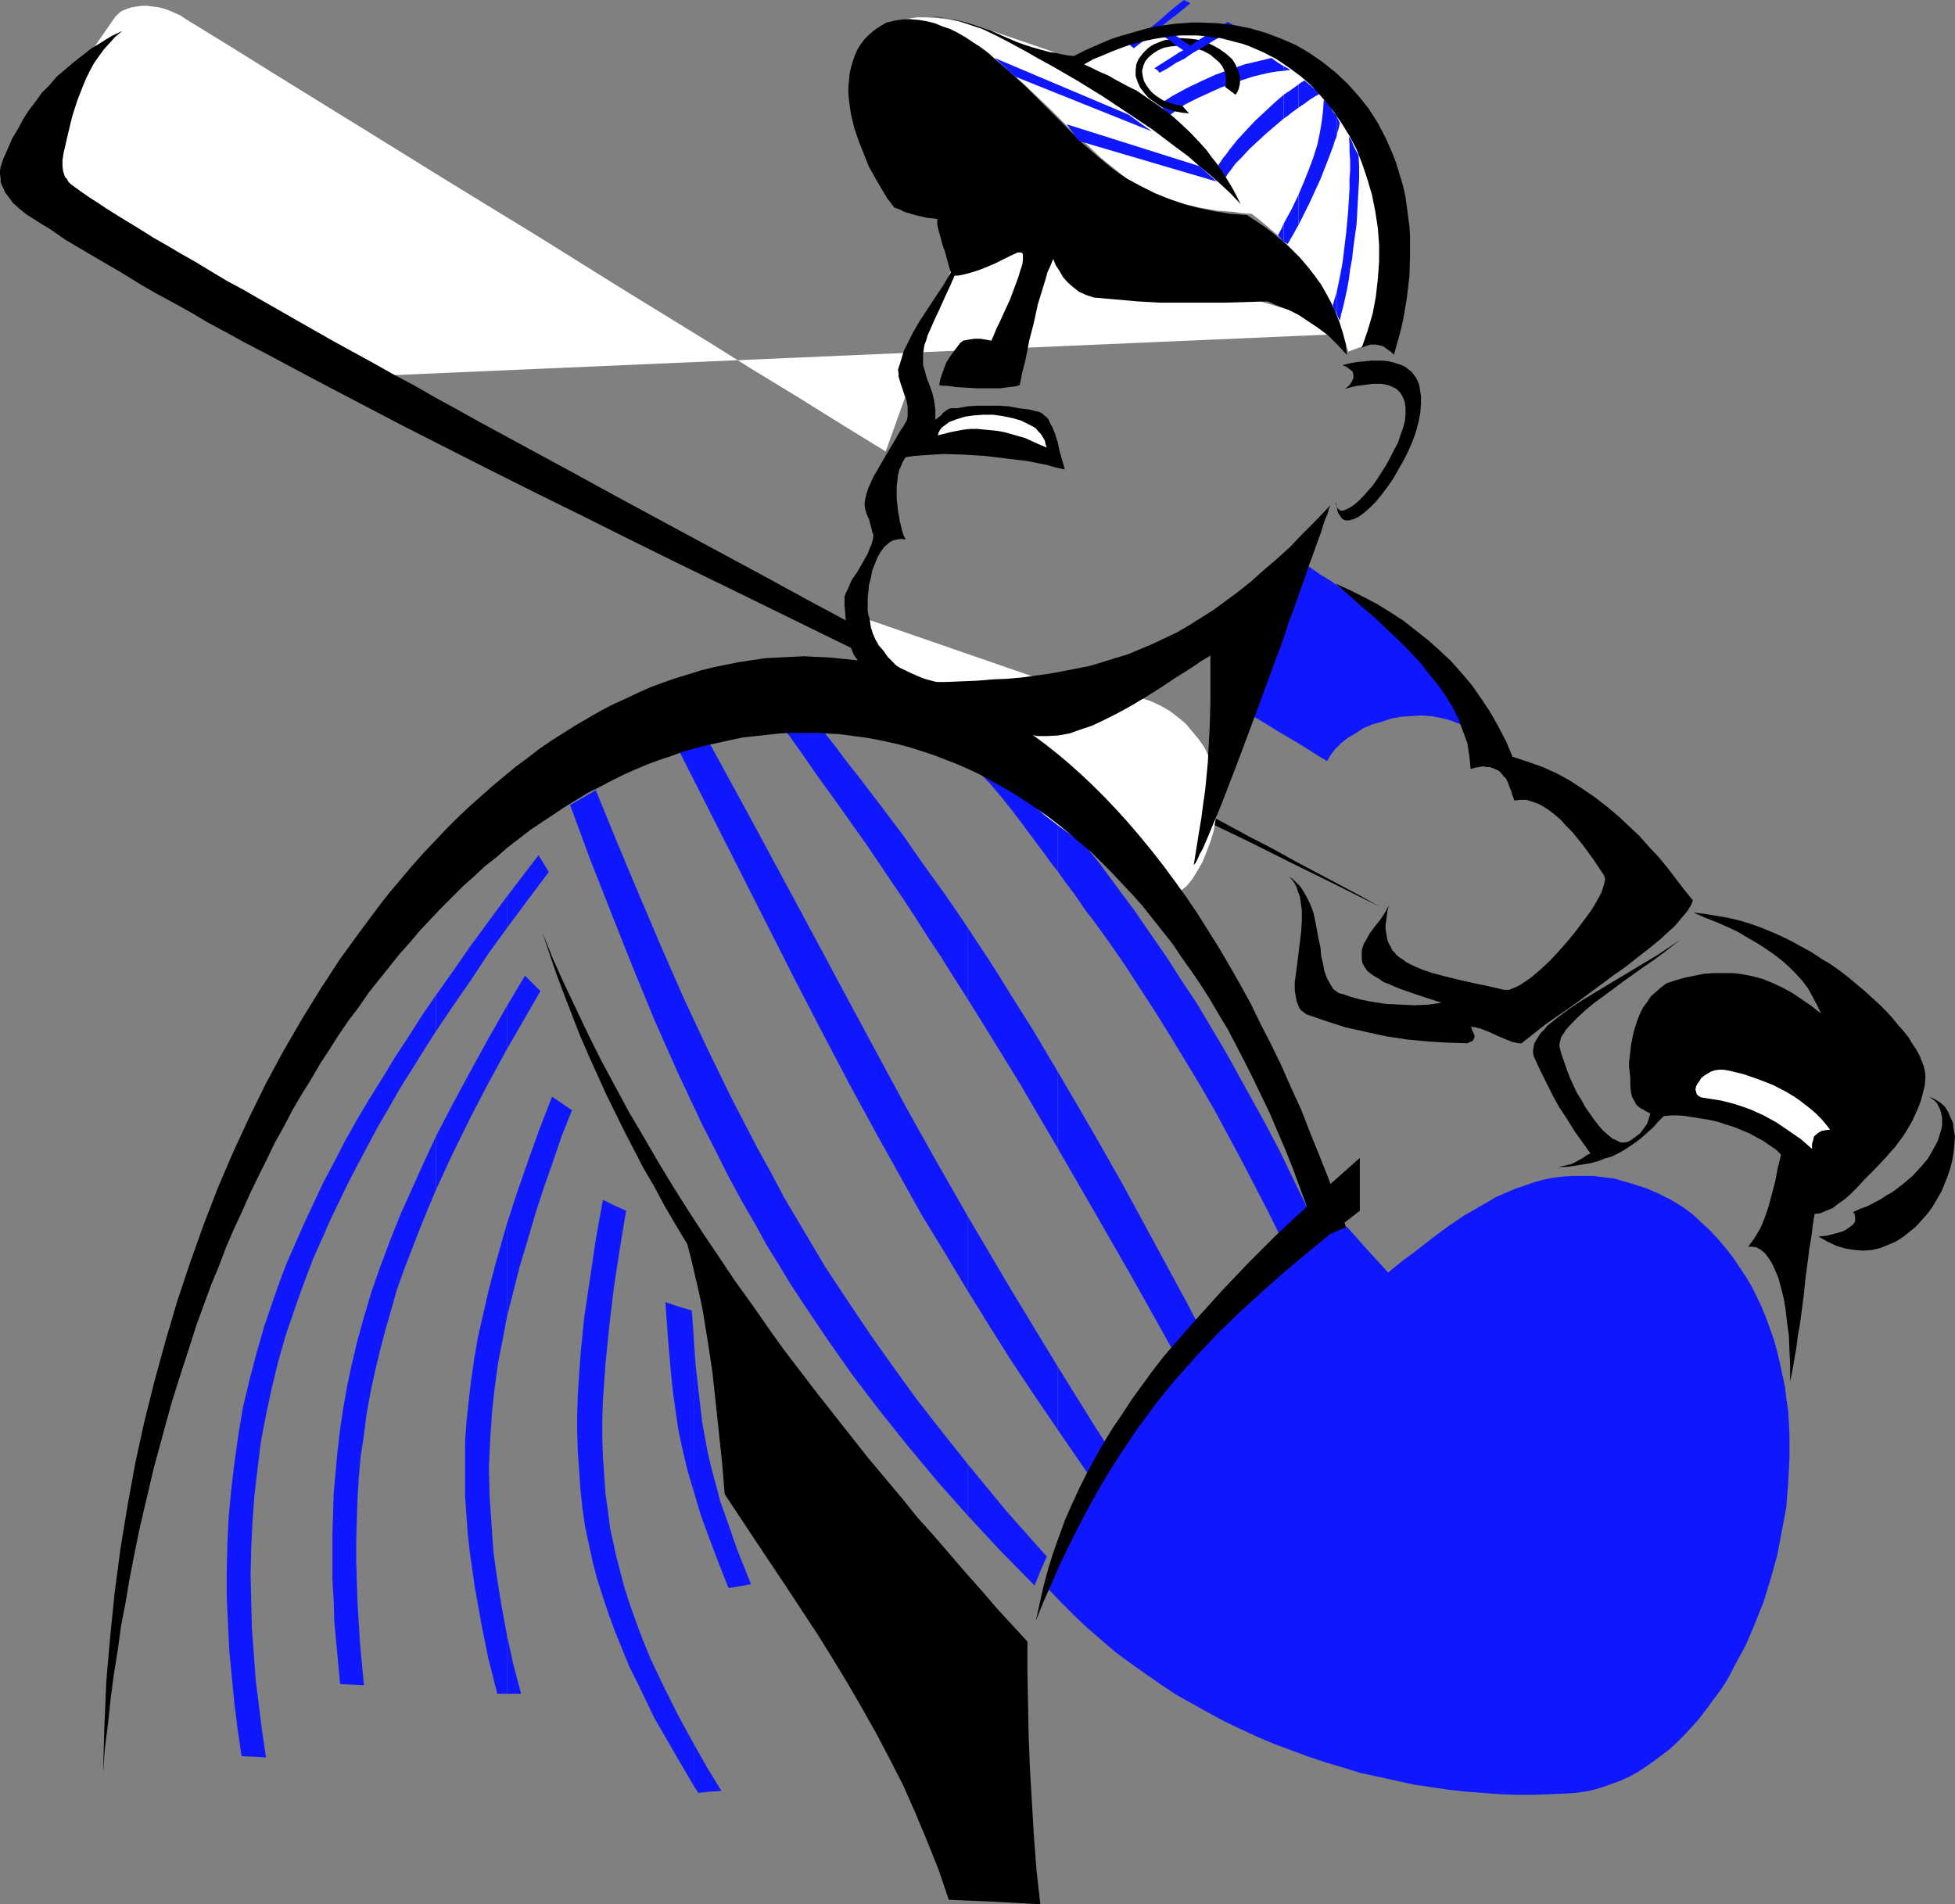
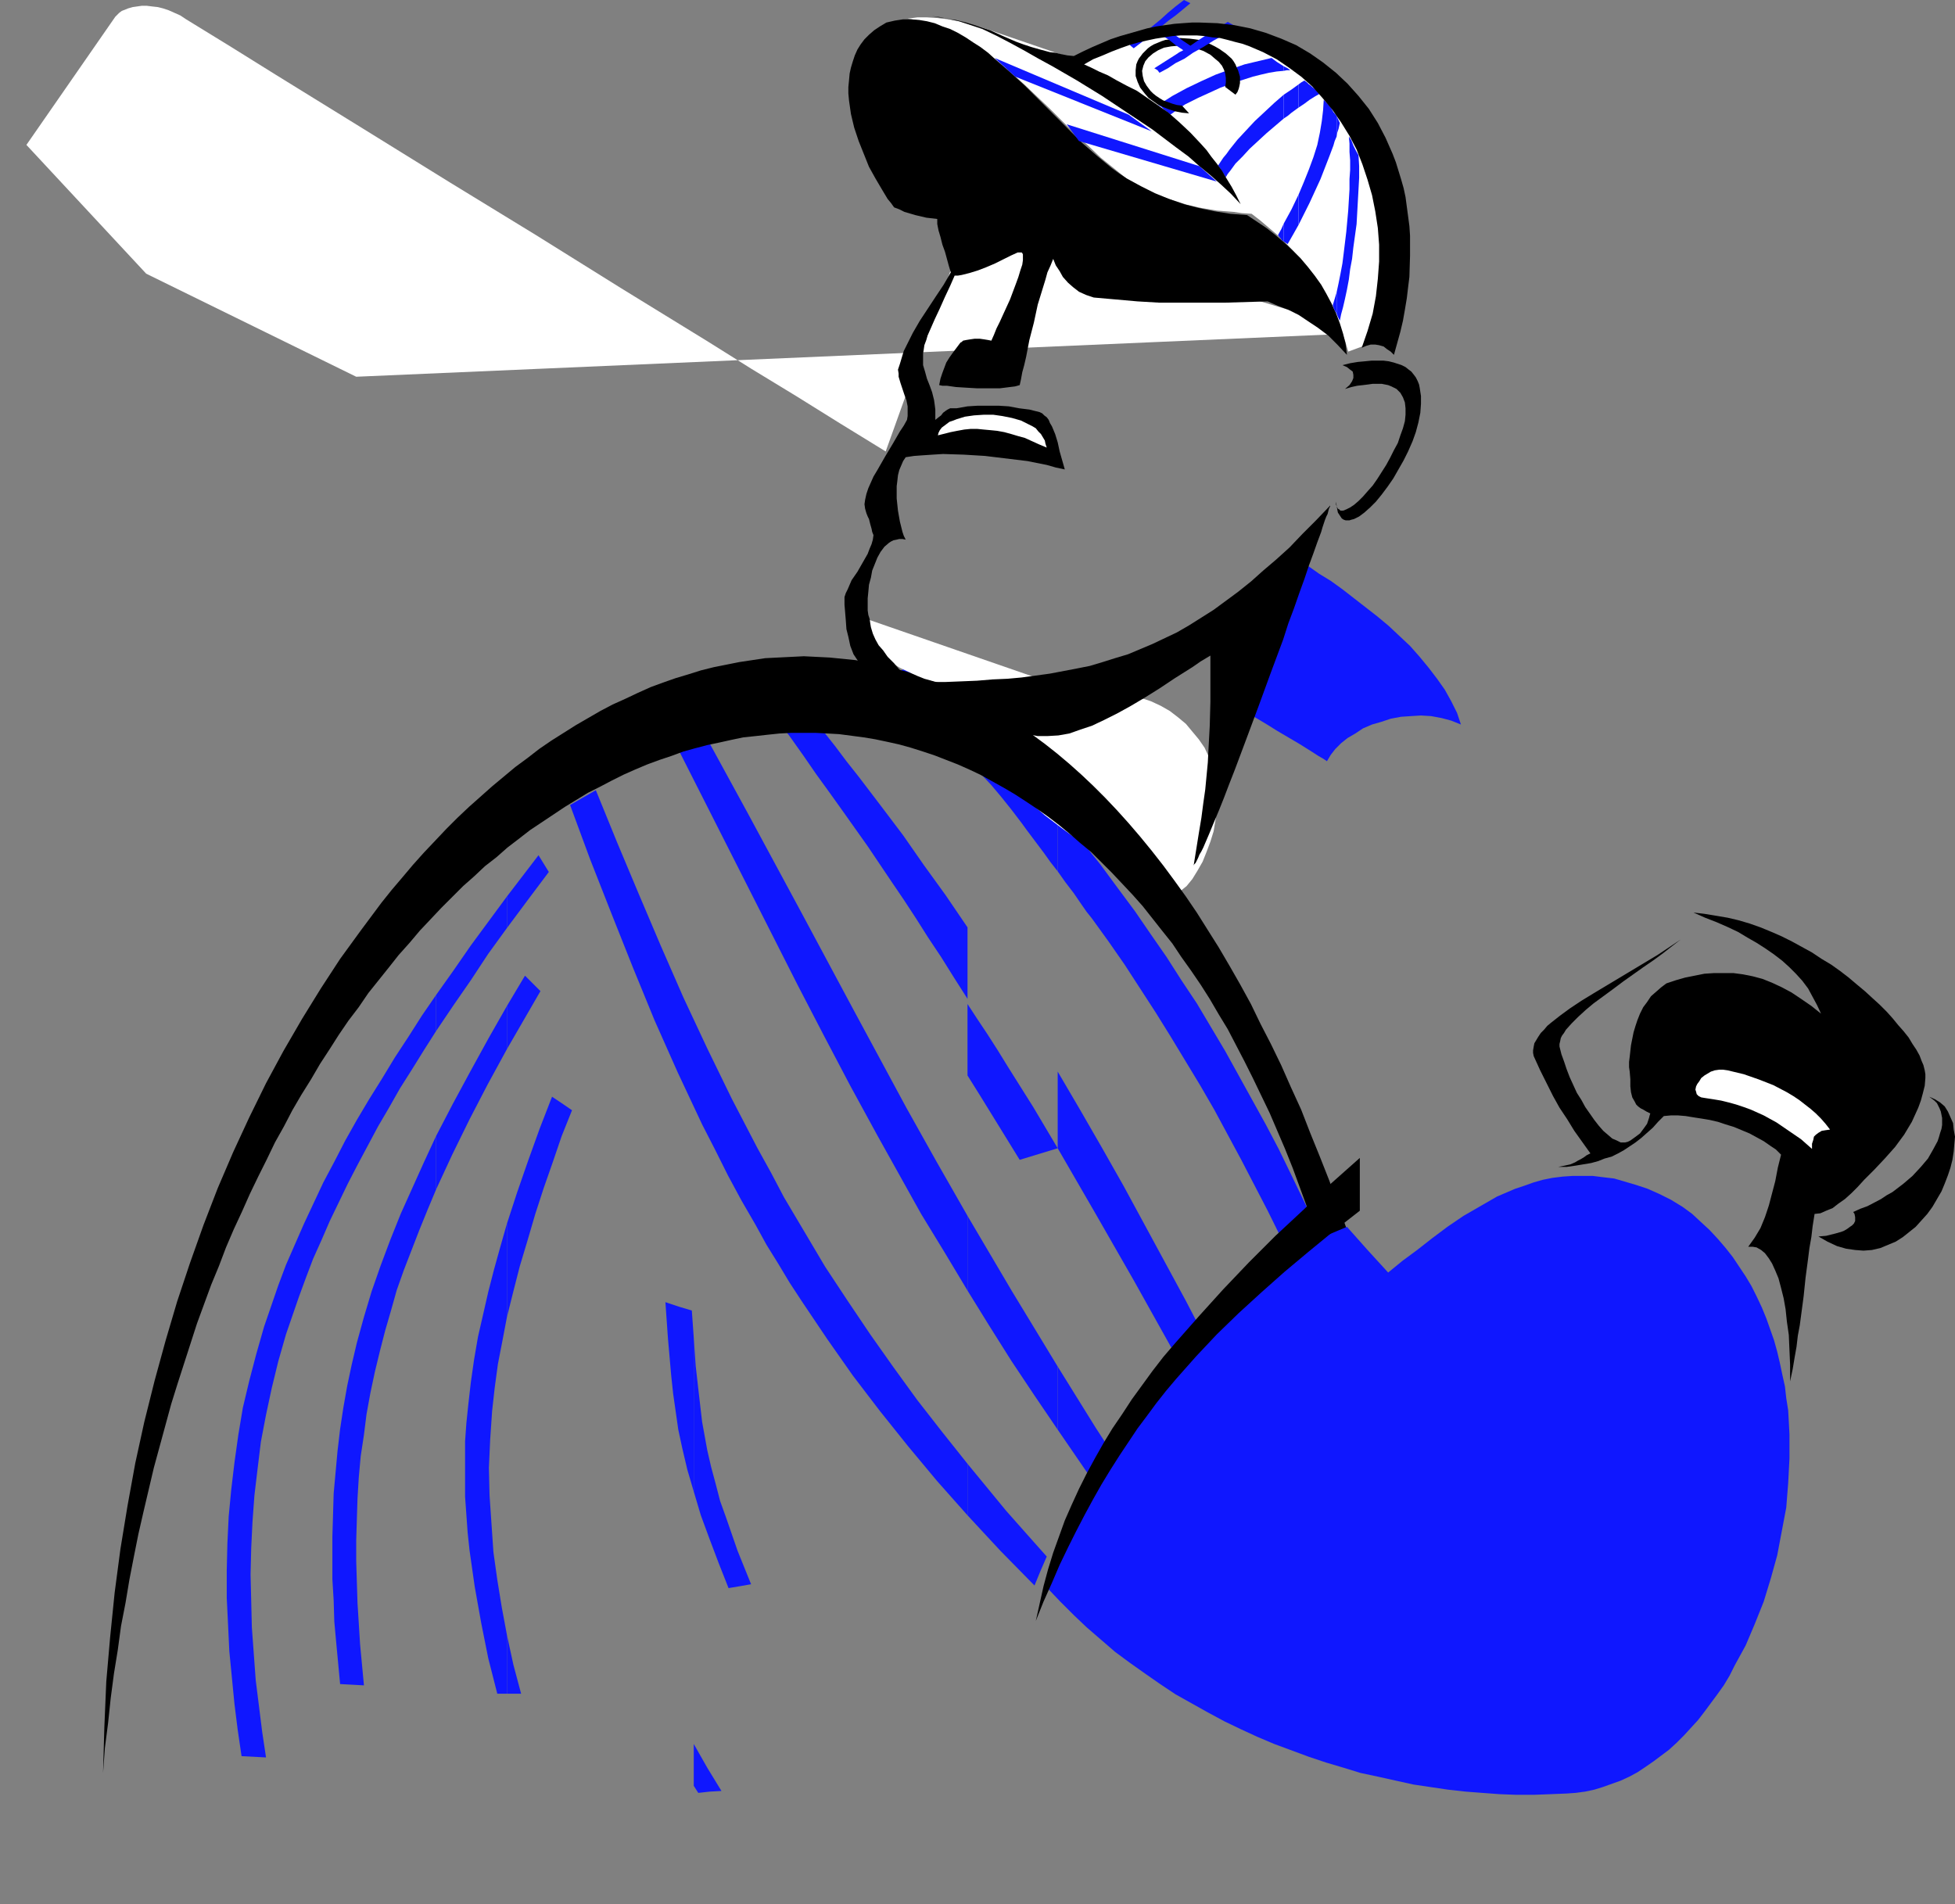
<svg xmlns="http://www.w3.org/2000/svg" xmlns:ns1="http://sodipodi.sourceforge.net/DTD/sodipodi-0.dtd" xmlns:ns2="http://www.inkscape.org/namespaces/inkscape" version="1.0" width="129.766mm" height="126.412mm" id="svg58" ns1:docname="Baseball - Batter 05.wmf">
  <rect width="100%" height="100%" fill="#808080" stroke="none" />
  <ns1:namedview id="namedview58" pagecolor="#ffffff" bordercolor="#000000" borderopacity="0.25" ns2:showpageshadow="2" ns2:pageopacity="0.0" ns2:pagecheckerboard="0" ns2:deskcolor="#d1d1d1" ns2:document-units="mm" />
  <defs id="defs1">
    <pattern id="WMFhbasepattern" patternUnits="userSpaceOnUse" width="6" height="6" x="0" y="0" />
  </defs>
  <path style="fill:#0f17ff;fill-opacity:1;fill-rule:evenodd;stroke:none" d="m 265.347,342.863 v 15.834 l 7.757,11.31 7.918,11.149 1.778,-3.878 1.939,-3.878 -9.858,-15.188 z" id="path1" />
  <path style="fill:#0f17ff;fill-opacity:1;fill-rule:evenodd;stroke:none" d="m 265.347,268.862 v 19.227 l 9.534,16.481 9.534,16.642 18.584,33.285 2.424,-4.201 2.262,-4.363 -10.181,-19.551 -10.504,-19.389 -5.171,-9.533 -5.494,-9.695 -5.494,-9.533 z" id="path2" />
  <path style="fill:#0f17ff;fill-opacity:1;fill-rule:evenodd;stroke:none" d="m 265.347,203.101 v 15.511 l 1.939,2.747 2.101,2.747 2.101,3.07 1.131,1.616 1.293,1.616 4.202,5.817 4.04,5.817 7.757,11.957 3.717,5.978 3.717,6.14 3.717,6.14 3.555,6.14 6.787,12.603 6.626,12.764 6.302,12.764 6.141,13.088 2.747,-4.847 2.586,-4.686 -5.818,-12.764 -6.141,-12.764 -3.07,-6.301 -3.232,-6.14 -3.394,-6.14 -3.394,-6.14 -3.394,-6.14 -3.555,-5.978 -3.555,-5.978 -3.878,-5.817 -3.717,-5.817 -4.04,-5.817 -3.878,-5.655 -4.202,-5.655 -2.262,-3.07 -2.262,-3.07 -2.101,-2.585 -1.939,-2.585 -1.778,-2.424 -1.778,-2.1 -1.616,-2.1 z" id="path3" />
  <path style="fill:#0f17ff;fill-opacity:1;fill-rule:evenodd;stroke:none" d="m 265.347,218.612 v -15.511 l -2.747,-3.07 -2.424,-3.07 -2.586,-2.747 -2.424,-2.747 -2.747,-2.747 -2.909,-2.747 -1.616,-1.454 -1.616,-1.454 -1.778,-1.616 -1.778,-1.616 v 10.502 l 2.909,3.393 2.909,3.07 2.586,3.07 2.586,3.232 2.586,3.393 1.293,1.777 1.454,1.939 1.454,1.939 1.454,1.939 1.616,2.262 z" id="path4" />
-   <path style="fill:#0f17ff;fill-opacity:1;fill-rule:evenodd;stroke:none" d="m 265.347,288.089 v -19.227 l -6.141,-10.341 -6.302,-10.018 -2.586,-4.201 -2.586,-4.039 -2.586,-3.878 -2.424,-3.716 v 17.935 l 3.232,5.17 9.858,15.996 z" id="path5" />
+   <path style="fill:#0f17ff;fill-opacity:1;fill-rule:evenodd;stroke:none" d="m 265.347,288.089 l -6.141,-10.341 -6.302,-10.018 -2.586,-4.201 -2.586,-4.039 -2.586,-3.878 -2.424,-3.716 v 17.935 l 3.232,5.17 9.858,15.996 z" id="path5" />
  <path style="fill:#0f17ff;fill-opacity:1;fill-rule:evenodd;stroke:none" d="m 265.347,358.698 v -15.834 l -11.474,-18.904 -11.15,-18.904 v 18.743 l 5.494,8.887 5.494,8.725 5.818,8.725 z" id="path6" />
  <path style="fill:#0f17ff;fill-opacity:1;fill-rule:evenodd;stroke:none" d="m 242.723,367.261 v 12.926 l 4.04,4.363 4.202,4.524 8.565,8.725 1.454,-3.555 1.616,-3.716 -5.171,-5.817 -5.01,-5.655 z" id="path7" />
  <path style="fill:#0f17ff;fill-opacity:1;fill-rule:evenodd;stroke:none" d="m 242.723,190.336 v -10.502 l -1.616,-1.454 -1.454,-1.454 -1.778,-1.454 -1.778,-1.616 -1.778,-1.616 -1.939,-1.616 -2.101,-1.939 -2.101,-1.777 -2.747,1.777 -2.586,1.939 3.232,3.07 2.909,2.747 2.747,2.747 2.586,2.585 2.262,2.262 2.262,2.262 1.939,2.1 z" id="path8" />
  <path style="fill:#0f17ff;fill-opacity:1;fill-rule:evenodd;stroke:none" d="m 242.723,250.604 v -17.935 l -2.747,-4.039 -2.747,-4.039 -5.494,-7.594 -5.171,-7.432 -5.494,-7.271 -5.656,-7.432 -3.07,-3.878 -2.909,-3.878 -3.07,-3.878 -3.232,-4.201 -3.394,-4.201 -3.555,-4.363 -2.909,1.777 -2.909,1.777 3.878,5.494 1.778,2.585 1.939,2.424 3.555,5.009 3.232,4.686 3.394,4.686 3.232,4.524 6.302,8.887 5.979,8.887 3.07,4.524 3.07,4.686 3.07,4.847 3.232,4.847 3.232,5.17 z" id="path9" />
  <path style="fill:#0f17ff;fill-opacity:1;fill-rule:evenodd;stroke:none" d="m 242.723,323.797 v -18.743 l -7.757,-13.572 -7.595,-13.572 -13.251,-24.559 -13.251,-24.721 -13.251,-24.559 -13.413,-24.559 -3.07,1.777 -3.394,1.939 12.928,25.529 12.928,25.529 6.464,12.764 6.626,12.764 6.626,12.603 6.787,12.441 5.494,9.856 5.494,9.856 5.818,9.533 z" id="path10" />
  <path style="fill:#0f17ff;fill-opacity:1;fill-rule:evenodd;stroke:none" d="m 242.723,380.187 v -12.926 l -6.302,-7.917 -6.302,-8.079 -5.979,-8.24 -5.818,-8.24 -5.656,-8.402 -5.656,-8.564 -5.171,-8.725 -5.171,-8.725 -3.232,-6.14 -3.394,-6.14 -6.464,-12.441 -6.141,-12.603 -5.979,-12.764 -5.656,-12.926 -5.494,-12.926 -5.494,-13.088 -5.333,-13.088 -6.464,3.716 5.01,13.572 5.333,13.572 5.333,13.411 5.494,13.411 5.818,13.088 6.141,13.088 3.232,6.301 3.232,6.463 3.394,6.301 3.555,6.14 2.747,5.009 2.909,4.686 2.909,4.847 3.07,4.686 6.302,9.371 6.464,9.21 6.787,8.887 7.11,8.887 7.272,8.725 z" id="path11" />
  <path style="fill:#0f17ff;fill-opacity:1;fill-rule:evenodd;stroke:none" d="m 174.043,437.547 v 10.502 l 1.131,1.777 2.909,-0.323 2.909,-0.162 -3.555,-5.817 z" id="path12" />
  <path style="fill:#0f17ff;fill-opacity:1;fill-rule:evenodd;stroke:none" d="m 174.043,335.431 v 38.778 l 1.778,5.978 2.262,6.14 2.262,5.978 2.424,6.14 2.909,-0.485 2.747,-0.485 -3.394,-8.402 -2.909,-8.402 -1.454,-4.039 -1.131,-4.363 -1.131,-4.201 -0.97,-4.201 -1.293,-7.109 -0.808,-6.948 -0.808,-7.109 -0.485,-7.109 z" id="path13" />
  <path style="fill:#0f17ff;fill-opacity:1;fill-rule:evenodd;stroke:none" d="m 174.043,374.209 v -38.778 0.162 l -0.485,-6.786 -3.232,-0.969 -3.394,-1.131 0.646,9.21 0.808,9.21 0.485,4.524 0.646,4.524 0.646,4.524 0.97,4.524 1.293,5.494 z" id="path14" />
-   <path style="fill:#0f17ff;fill-opacity:1;fill-rule:evenodd;stroke:none" d="m 174.043,448.049 v -10.502 l -3.878,-7.109 -3.555,-7.109 -3.394,-7.109 -1.454,-3.555 -1.454,-3.716 -1.293,-3.555 -1.293,-3.716 -1.131,-3.555 -0.97,-3.716 -0.97,-3.716 -0.808,-3.716 -0.808,-3.716 -0.485,-3.878 -0.646,-4.524 -0.323,-4.686 -0.323,-4.686 -0.162,-4.686 v -4.524 l 0.162,-4.847 0.323,-4.686 0.323,-4.686 0.97,-9.533 1.131,-9.533 1.454,-9.533 1.616,-9.695 -2.909,-1.293 -2.909,-1.454 -1.778,9.856 -1.454,9.856 -1.454,9.695 -0.485,4.847 -0.485,4.847 -0.323,4.847 -0.323,4.847 -0.162,4.847 v 4.686 l 0.162,4.847 0.323,4.686 0.323,4.686 0.485,4.686 0.646,4.524 0.97,4.524 0.97,4.524 1.131,4.363 1.454,4.524 1.454,4.363 1.616,4.363 1.778,4.363 1.778,4.363 2.101,4.201 2.101,4.363 2.101,4.363 2.424,4.201 2.424,4.201 z" id="path15" />
  <path style="fill:#0f17ff;fill-opacity:1;fill-rule:evenodd;stroke:none" d="m 127.179,410.24 v 14.703 h 3.555 l -1.939,-7.271 z" id="path16" />
  <path style="fill:#0f17ff;fill-opacity:1;fill-rule:evenodd;stroke:none" d="m 127.179,306.994 v 23.428 l 1.616,-6.463 1.616,-6.301 1.939,-6.463 1.939,-6.625 2.101,-6.463 2.262,-6.463 2.262,-6.625 2.586,-6.463 -2.586,-1.777 -2.424,-1.616 -3.07,7.917 -2.909,8.079 -2.747,7.917 z" id="path17" />
  <path style="fill:#0f17ff;fill-opacity:1;fill-rule:evenodd;stroke:none" d="m 127.179,252.381 v 10.826 l 4.202,-7.271 4.202,-7.271 -3.878,-3.878 z" id="path18" />
  <path style="fill:#0f17ff;fill-opacity:1;fill-rule:evenodd;stroke:none" d="m 127.179,224.913 v 7.917 l 5.171,-6.948 5.333,-7.109 -1.293,-2.1 -1.293,-2.1 z" id="path19" />
  <path style="fill:#0f17ff;fill-opacity:1;fill-rule:evenodd;stroke:none" d="m 127.179,232.83 v -7.917 l -4.525,6.14 -4.525,6.14 -4.363,6.301 -4.363,6.14 v 9.048 l 4.363,-6.463 4.363,-6.301 4.363,-6.625 z" id="path20" />
  <path style="fill:#0f17ff;fill-opacity:1;fill-rule:evenodd;stroke:none" d="m 127.179,263.207 v -10.826 l -4.686,8.24 -4.525,8.24 -4.363,8.079 -4.202,8.079 v 13.411 l 4.04,-8.725 4.363,-8.887 4.525,-8.725 z" id="path21" />
  <path style="fill:#0f17ff;fill-opacity:1;fill-rule:evenodd;stroke:none" d="m 127.179,330.422 v -23.428 l -1.616,5.655 -1.616,5.817 -1.454,5.655 -1.293,5.655 -1.293,5.655 -0.97,5.655 -0.808,5.655 -0.646,5.655 -0.485,4.686 -0.323,4.524 v 4.686 4.524 4.686 l 0.323,4.524 0.323,4.524 0.485,4.524 0.646,4.524 0.646,4.524 1.616,9.048 1.778,8.887 2.262,8.887 h 2.424 v -14.703 l -1.293,-6.948 -1.131,-6.948 -0.97,-6.948 -0.485,-7.109 -0.485,-7.109 -0.162,-6.948 0.323,-7.109 0.485,-7.109 0.646,-5.817 0.808,-5.978 1.131,-5.817 z" id="path22" />
  <path style="fill:#0f17ff;fill-opacity:1;fill-rule:evenodd;stroke:none" d="m 109.403,258.683 v -9.048 l -3.555,5.17 -3.394,5.332 -3.394,5.17 -3.232,5.332 -3.232,5.17 -3.07,5.17 -2.909,5.17 -2.747,5.332 -2.747,5.17 -2.424,5.17 -2.424,5.17 -2.262,5.17 -2.262,5.17 -1.939,5.17 -1.778,5.17 -1.778,5.17 -1.939,6.786 -1.778,6.786 -1.616,6.786 -1.131,6.786 -0.97,6.948 -0.808,6.786 -0.646,6.786 -0.323,6.786 -0.162,6.786 v 6.786 l 0.323,6.625 0.323,6.786 0.646,6.625 0.646,6.625 0.808,6.463 0.97,6.625 6.141,0.323 -0.97,-6.463 -0.808,-6.463 -0.808,-6.463 -0.485,-6.625 -0.485,-6.625 -0.162,-6.625 -0.162,-6.625 0.162,-6.625 0.323,-6.625 0.485,-6.625 0.808,-6.786 0.808,-6.625 1.293,-6.786 1.454,-6.786 1.616,-6.625 1.939,-6.786 1.616,-4.686 1.616,-4.686 1.778,-4.847 1.778,-4.686 2.101,-4.686 2.101,-4.847 2.262,-4.686 2.262,-4.686 2.424,-4.686 2.586,-4.847 2.586,-4.847 2.747,-4.686 2.747,-4.847 3.07,-4.847 2.909,-4.686 z" id="path23" />
  <path style="fill:#0f17ff;fill-opacity:1;fill-rule:evenodd;stroke:none" d="m 109.403,298.43 v -13.411 l -3.07,6.625 -2.909,6.463 -2.909,6.463 -2.586,6.463 -2.424,6.463 -2.262,6.463 -1.939,6.463 -1.778,6.463 -1.293,5.494 -1.131,5.332 -0.97,5.494 -0.808,5.332 -0.646,5.494 -0.485,5.332 -0.485,5.332 -0.162,5.494 -0.162,5.332 v 5.332 5.332 l 0.323,5.332 0.162,5.332 0.485,5.332 0.97,10.341 3.07,0.162 2.909,0.162 -0.97,-10.341 -0.323,-5.17 -0.323,-5.17 -0.162,-5.17 -0.162,-5.332 v -5.17 l 0.162,-5.332 0.162,-5.17 0.323,-5.332 0.485,-5.332 0.808,-5.332 0.646,-5.17 0.97,-5.332 1.131,-5.332 1.293,-5.332 1.293,-5.009 1.454,-5.009 1.454,-5.17 1.778,-5.009 1.939,-5.009 1.939,-5.009 2.101,-5.17 z" id="path24" />
-   <path style="fill:#000000;fill-opacity:1;fill-rule:evenodd;stroke:none" d="m 136.067,233.961 2.586,6.463 2.909,6.463 3.07,6.463 3.07,6.463 3.232,6.463 3.394,6.301 3.394,6.301 3.717,6.301 3.555,6.14 3.717,6.14 3.878,6.14 3.878,5.978 4.04,5.978 3.878,5.817 4.202,5.817 4.04,5.817 4.04,5.655 4.202,5.494 4.202,5.494 4.202,5.332 4.202,5.332 4.202,5.332 4.202,5.009 4.202,5.009 4.04,5.009 4.202,4.686 4.04,4.686 4.04,4.686 3.878,4.363 3.878,4.524 3.878,4.201 3.717,4.039 v 8.079 l 0.162,8.079 0.162,7.917 0.323,8.079 0.485,8.24 0.485,8.24 0.646,8.563 0.97,8.725 -11.474,-0.646 -11.474,-0.485 -2.586,-7.594 -2.909,-7.271 -2.909,-6.948 -3.07,-6.948 -3.394,-6.625 -3.394,-6.463 -3.555,-6.301 -3.555,-6.14 -3.717,-6.14 -3.717,-5.978 -7.757,-11.795 -7.757,-11.633 -7.918,-11.957 -0.646,-7.917 -0.808,-7.594 -0.808,-7.594 -0.808,-7.432 -1.131,-7.594 -0.646,-3.878 -0.646,-4.039 -0.808,-3.878 -0.97,-4.201 -0.97,-4.201 -1.131,-4.363 -2.909,-4.847 -2.747,-4.686 -2.586,-4.847 -2.747,-4.686 -4.848,-9.371 -4.686,-9.533 -4.363,-9.695 -2.101,-4.847 -3.878,-10.018 -1.939,-5.17 -1.778,-5.17 z" id="path25" />
  <path style="fill:#ffffff;fill-opacity:1;fill-rule:evenodd;stroke:none" d="M 6.626,36.355 28.926,4.201 l 0.485,-0.485 0.485,-0.485 0.646,-0.485 0.808,-0.323 0.808,-0.323 1.131,-0.323 1.131,-0.162 1.131,-0.162 h 1.293 l 1.293,0.162 1.454,0.162 1.293,0.323 1.454,0.485 1.454,0.646 1.454,0.646 1.454,0.969 11.312,6.948 11.15,6.948 10.989,6.786 10.989,6.786 21.654,13.411 21.654,13.249 21.493,13.411 21.816,13.411 10.827,6.786 11.15,6.786 11.15,6.948 11.312,6.948 21.331,-59.46 99.061,29.73 L 89.365,94.522 36.683,68.67 Z" id="path26" />
  <path style="fill:#ffffff;fill-opacity:1;fill-rule:evenodd;stroke:none" d="m 227.694,4.686 2.101,0.323 2.101,0.485 1.939,0.646 2.101,0.646 1.939,0.808 1.778,0.969 1.939,0.969 1.778,1.131 3.555,2.262 3.394,2.424 3.394,2.908 3.232,2.908 6.464,6.14 6.302,6.301 3.232,2.908 3.232,3.07 3.394,2.747 3.394,2.747 2.101,1.131 1.778,0.969 1.939,0.969 1.778,0.808 3.717,1.293 3.555,1.131 3.555,0.808 3.878,0.646 2.101,0.162 2.101,0.162 2.101,0.323 2.424,0.162 2.101,1.616 2.101,1.777 2.101,1.777 1.939,1.777 1.778,1.939 1.778,1.939 1.616,1.939 1.616,2.1 1.616,2.262 1.293,2.1 1.293,2.424 1.293,2.424 0.97,2.424 0.97,2.585 0.97,2.747 0.808,2.747 4.363,-1.616 0.97,-2.585 0.808,-2.424 0.646,-2.424 0.808,-2.424 0.485,-2.585 0.485,-2.262 0.323,-2.424 0.323,-2.424 0.485,-4.524 v -4.524 l -0.162,-4.524 -0.485,-4.201 -0.808,-4.039 -1.131,-3.878 -1.293,-3.716 -1.454,-3.716 -1.939,-3.393 -1.939,-3.232 -2.424,-2.908 -2.424,-2.747 -2.747,-2.585 -2.909,-2.262 -3.07,-2.1 -3.232,-1.777 -3.555,-1.616 -3.555,-1.131 -3.878,-0.969 -3.878,-0.646 -4.04,-0.485 h -2.101 -2.101 l -2.101,0.162 -2.262,0.162 -2.101,0.323 -2.262,0.323 -2.262,0.485 -2.262,0.485 -2.262,0.646 -2.424,0.646 -2.262,0.808 -2.424,0.969 -2.424,0.969 -2.262,1.131 -2.909,-0.808 -2.747,-0.808 -5.656,-1.939 -5.656,-1.939 -5.656,-1.939 -2.909,-0.969 -2.747,-0.646 -2.747,-0.808 -2.586,-0.485 -2.747,-0.323 -2.586,-0.162 h -2.424 z" id="path27" />
-   <path style="fill:#000000;fill-opacity:1;fill-rule:evenodd;stroke:none" d="m 346.147,227.498 -5.171,-2.908 -5.171,-2.747 -10.989,-5.817 -5.494,-3.07 -5.656,-2.908 -11.635,-6.301 -5.818,-3.07 -5.818,-3.232 -12.12,-6.301 -12.12,-6.625 -12.282,-6.463 -24.886,-13.411 -25.048,-13.411 -12.443,-6.786 -12.282,-6.625 -12.282,-6.625 -11.958,-6.463 -11.797,-6.463 -11.635,-6.301 -5.656,-3.07 -5.656,-3.07 -5.494,-3.07 -5.333,-2.908 -5.333,-3.07 L 98.899,94.037 93.728,91.129 88.718,88.382 83.709,85.635 78.861,82.888 74.336,80.303 69.811,77.718 65.286,75.133 61.085,72.709 56.883,70.447 52.843,68.023 49.126,65.761 45.41,63.661 41.854,61.56 38.461,59.621 35.39,57.682 32.482,55.905 29.573,54.128 26.987,52.512 24.563,50.896 22.301,49.442 20.2,47.988 18.422,46.695 17.776,46.211 l -0.646,-0.646 -0.323,-0.646 -0.485,-0.485 -0.485,-1.454 -0.162,-1.293 v -1.454 l 0.162,-1.131 0.162,-0.969 0.162,-0.646 0.97,-4.201 0.97,-4.039 1.293,-4.039 1.454,-3.716 0.808,-1.939 0.97,-1.939 0.97,-1.777 1.131,-1.616 1.293,-1.777 1.454,-1.616 1.454,-1.616 1.778,-1.454 -2.747,1.293 -2.586,1.616 -2.424,1.454 -2.262,1.777 -2.262,1.777 -2.101,1.777 -2.101,1.777 -1.778,2.1 -1.939,1.939 -1.616,2.262 -1.616,2.1 -1.454,2.262 -1.293,2.424 -1.454,2.424 -1.131,2.585 L 0.808,39.909 0.485,40.879 0.162,41.848 0,42.818 v 0.969 l 0.162,0.969 v 0.969 l 0.323,0.808 0.485,0.969 0.323,0.808 0.646,0.808 1.293,1.777 1.616,1.454 1.778,1.454 3.07,1.939 3.394,2.1 3.232,2.262 3.555,2.1 3.555,2.1 3.878,2.262 3.878,2.262 3.878,2.424 4.202,2.424 4.202,2.262 4.363,2.424 4.363,2.585 4.525,2.424 4.686,2.585 4.686,2.424 4.848,2.585 4.848,2.585 5.171,2.747 10.181,5.332 10.504,5.494 10.827,5.494 11.15,5.655 11.312,5.655 11.474,5.655 11.635,5.817 11.797,5.817 11.958,5.817 24.078,11.795 48.318,23.59 12.12,5.817 11.958,5.817 11.635,5.655 11.635,5.817 11.474,5.494 11.312,5.655 11.15,5.494 z" id="path28" />
  <path style="fill:#ffffff;fill-opacity:1;fill-rule:evenodd;stroke:none" d="m 278.275,174.017 h 2.747 l 2.747,0.485 2.586,0.646 2.424,0.808 2.424,1.131 2.262,1.293 2.101,1.616 1.939,1.616 1.616,1.939 1.616,1.939 1.454,2.1 1.131,2.424 0.97,2.424 0.646,2.424 0.323,2.585 0.162,2.747 -0.162,2.747 -0.323,2.747 -0.485,2.908 -0.808,2.585 -0.97,2.585 -0.97,2.424 -1.293,2.262 -1.293,2.1 -1.454,1.777 -0.808,0.646 -0.808,0.646 -0.808,0.646 -0.808,0.485 -0.808,0.485 -0.97,0.162 -0.808,0.323 h -0.808 -0.97 l -0.808,-0.323 -0.97,-0.162 -0.808,-0.646 -0.97,-0.485 -0.808,-0.808 -3.717,-3.232 -3.717,-3.232 -3.878,-3.07 -4.04,-3.07 -4.202,-3.07 -4.04,-3.07 -3.878,-3.393 -3.878,-3.232 -0.808,-0.969 -0.808,-0.808 -0.485,-0.969 -0.485,-0.969 -0.162,-0.969 -0.162,-0.969 v -0.969 l 0.323,-0.969 0.162,-0.969 0.485,-1.131 0.485,-0.969 0.646,-0.969 0.646,-0.969 0.808,-0.969 1.939,-1.777 2.101,-1.777 2.424,-1.777 2.586,-1.293 2.747,-1.293 2.909,-1.131 2.747,-0.646 3.07,-0.485 z" id="path29" />
  <path style="fill:#0f17ff;fill-opacity:1;fill-rule:evenodd;stroke:none" d="m 366.508,181.773 -2.424,-0.969 -2.424,-0.646 -2.586,-0.485 -2.586,-0.162 -2.586,0.162 -2.424,0.162 -2.586,0.485 -2.424,0.808 -2.262,0.646 -2.262,0.969 -1.939,1.293 -1.939,1.131 -1.616,1.293 -1.454,1.454 -1.131,1.454 -0.97,1.616 -0.97,-0.646 -1.131,-0.646 -2.262,-1.454 -2.586,-1.616 -2.747,-1.616 -2.747,-1.616 -2.586,-1.616 -2.424,-1.454 -1.131,-0.646 -0.97,-0.646 1.778,-4.686 1.778,-4.686 7.757,-18.096 1.939,-4.686 1.616,-4.847 2.747,1.939 2.909,1.777 2.909,2.1 2.909,2.262 2.909,2.262 2.909,2.262 2.909,2.424 2.747,2.585 2.586,2.424 2.424,2.747 2.262,2.747 2.101,2.747 1.939,2.747 1.616,2.908 1.454,2.908 z" id="path30" />
  <path style="fill:#000000;fill-opacity:1;fill-rule:evenodd;stroke:none" d="m 25.856,444.818 0.323,-11.472 0.485,-11.472 0.97,-11.149 1.131,-11.149 1.454,-10.987 1.778,-10.826 1.939,-10.664 2.262,-10.341 2.586,-10.341 2.747,-10.018 2.909,-9.856 3.232,-9.695 3.394,-9.533 3.555,-9.21 3.878,-9.048 4.04,-8.725 4.202,-8.563 4.363,-8.079 4.686,-8.079 4.686,-7.594 4.848,-7.432 5.171,-7.109 5.171,-6.948 2.586,-3.232 2.747,-3.232 2.586,-3.07 2.747,-3.07 2.909,-3.07 2.747,-2.908 2.747,-2.747 2.909,-2.747 2.909,-2.585 2.909,-2.585 2.909,-2.424 2.909,-2.424 3.07,-2.262 2.909,-2.262 3.07,-2.1 3.07,-1.939 3.07,-1.939 3.07,-1.777 3.07,-1.777 3.07,-1.616 3.232,-1.454 3.07,-1.454 3.232,-1.454 3.07,-1.131 3.232,-1.131 3.232,-0.969 3.07,-0.969 3.232,-0.808 3.232,-0.646 3.232,-0.646 3.232,-0.485 3.232,-0.485 3.232,-0.162 3.232,-0.162 3.232,-0.162 3.232,0.162 3.232,0.162 3.232,0.323 3.232,0.323 3.232,0.646 3.07,0.646 3.394,0.808 3.232,0.808 3.07,0.969 3.232,1.293 3.232,1.131 3.07,1.454 3.232,1.454 3.232,1.616 3.07,1.777 3.07,1.939 3.232,2.1 3.07,2.1 3.07,2.262 3.07,2.424 3.07,2.585 3.07,2.747 2.909,2.747 3.07,3.07 2.909,3.07 2.909,3.232 2.909,3.393 2.909,3.555 2.909,3.716 2.747,3.716 2.909,4.039 2.747,4.039 2.747,4.363 2.747,4.363 2.747,4.686 2.586,4.524 2.747,5.009 2.424,5.009 2.586,5.009 2.586,5.332 2.424,5.494 2.586,5.655 2.262,5.817 2.424,5.978 2.424,6.14 2.262,6.301 2.262,6.301 1.293,2.747 1.293,2.424 1.454,2.424 1.131,2.262 1.293,1.939 1.131,1.939 1.131,1.777 1.131,1.777 1.131,1.454 1.131,1.454 2.262,2.747 2.262,2.262 2.262,2.262 2.424,2.1 2.424,1.939 2.747,2.1 2.747,2.262 3.232,2.424 1.616,1.293 1.616,1.293 1.939,1.454 1.939,1.616 1.939,1.616 2.101,1.777 -1.454,-0.485 -1.616,-0.485 -1.778,-0.808 -1.616,-0.808 -1.778,-0.969 -1.778,-1.131 -1.778,-1.131 -1.939,-1.293 -3.717,-2.747 -4.04,-3.232 -3.717,-3.232 -3.878,-3.555 -3.717,-3.716 -3.717,-3.716 -3.394,-3.878 -3.07,-3.716 -1.454,-1.777 -1.454,-1.939 -1.293,-1.777 -1.131,-1.616 -1.131,-1.777 -0.97,-1.616 -0.808,-1.454 -0.808,-1.616 -1.778,-5.009 -1.778,-4.847 -1.778,-4.847 -1.939,-4.847 -1.939,-4.524 -1.939,-4.524 -2.101,-4.363 -2.101,-4.363 -2.101,-4.201 -2.101,-4.039 -2.101,-4.039 -2.262,-3.716 -2.262,-3.878 -2.262,-3.555 -2.424,-3.555 -2.424,-3.393 -2.262,-3.393 -2.586,-3.232 -2.424,-3.07 -2.424,-3.07 -2.586,-2.908 -2.586,-2.747 -2.586,-2.747 -2.586,-2.585 -2.586,-2.585 -2.747,-2.262 -2.586,-2.262 -2.747,-2.262 -2.747,-2.1 -2.747,-1.939 -2.909,-1.939 -2.747,-1.777 -2.747,-1.616 -2.909,-1.616 -2.909,-1.616 -2.747,-1.293 -2.909,-1.293 -2.909,-1.131 -2.909,-1.131 -2.909,-0.969 -3.07,-0.969 -2.909,-0.808 -2.909,-0.646 -3.07,-0.646 -2.909,-0.485 -6.141,-0.808 -2.909,-0.162 -3.07,-0.162 h -2.909 -3.07 l -3.07,0.162 -3.07,0.323 -2.909,0.323 -3.07,0.323 -3.07,0.646 -2.909,0.646 -3.07,0.646 -3.07,0.808 -2.909,0.808 -3.07,1.131 -2.909,0.969 -3.07,1.131 -3.07,1.293 -2.909,1.293 -2.909,1.454 -3.07,1.616 -2.909,1.454 -2.909,1.777 -2.909,1.777 -2.909,1.939 -2.909,1.939 -2.909,1.939 -2.909,2.262 -2.747,2.1 -2.747,2.424 -2.909,2.262 -2.747,2.585 -2.747,2.424 -2.747,2.747 -2.747,2.747 -2.586,2.747 -2.747,2.908 -2.586,3.07 -2.747,3.07 -2.424,3.07 -2.586,3.232 -2.586,3.232 -2.424,3.555 -2.586,3.393 -2.424,3.555 -2.262,3.555 -2.424,3.716 -2.262,3.878 -2.424,3.878 -2.262,3.878 -2.101,4.039 -2.262,4.039 -2.101,4.363 -2.101,4.201 -2.101,4.363 -1.939,4.363 -2.101,4.524 -1.939,4.524 -1.778,4.686 -1.939,4.686 -1.778,4.847 -1.778,4.847 -1.616,5.009 -1.616,5.009 -1.616,5.009 -1.616,5.17 -1.454,5.332 -1.454,5.332 -1.454,5.332 -1.293,5.494 -1.293,5.494 -1.293,5.655 -1.131,5.655 -1.131,5.817 -0.97,5.817 -1.131,5.817 -0.808,5.978 -0.97,5.978 -0.808,6.14 -0.646,6.14 -0.808,6.301 z" id="path31" />
  <path style="fill:#ffffff;fill-opacity:1;fill-rule:evenodd;stroke:none" d="m 216.867,155.113 v 0.969 1.131 l 0.323,0.969 0.323,1.131 0.485,0.969 0.646,0.969 0.646,1.131 0.97,0.808 0.808,0.969 1.131,0.969 1.131,0.808 1.131,0.808 1.293,0.808 3.07,1.454 1.454,0.646 1.616,0.646 1.778,0.485 3.555,0.969 3.878,0.646 1.939,0.162 1.939,0.162 h 2.101 2.101 2.101 l 2.101,-0.323 2.101,-0.162 2.262,-0.485 2.101,-0.485 2.262,-0.485 z" id="path32" />
  <path style="fill:#0f17ff;fill-opacity:1;fill-rule:evenodd;stroke:none" d="m 348.248,319.273 3.555,-2.908 3.717,-2.747 3.717,-2.908 3.878,-2.908 4.04,-2.747 4.202,-2.424 4.202,-2.424 2.262,-0.969 2.262,-0.969 2.424,-0.808 2.262,-0.808 2.262,-0.646 2.424,-0.485 2.586,-0.323 2.424,-0.162 h 2.586 2.586 l 2.586,0.323 2.747,0.323 2.747,0.808 2.747,0.808 2.909,0.969 2.909,1.293 2.909,1.454 2.909,1.777 2.424,1.777 2.262,2.1 2.101,1.939 2.101,2.262 1.939,2.262 1.778,2.262 1.616,2.424 1.616,2.424 1.454,2.424 1.293,2.585 1.293,2.747 1.131,2.747 0.97,2.747 0.97,2.747 0.808,2.908 0.646,2.747 0.646,3.07 0.646,2.908 0.323,2.908 0.485,3.07 0.162,2.908 0.162,3.07 v 6.14 l -0.323,6.14 -0.485,6.14 -1.131,5.978 -1.131,5.978 -1.616,5.817 -1.778,5.817 -2.262,5.655 -2.262,5.332 -2.747,5.009 -1.293,2.585 -1.454,2.424 -1.616,2.262 -3.232,4.363 -1.616,2.1 -1.778,1.939 -1.778,1.939 -1.778,1.777 -1.939,1.777 -1.939,1.454 -1.939,1.454 -2.101,1.454 -1.939,1.293 -2.101,1.131 -2.101,0.969 -2.262,0.808 -2.262,0.808 -2.101,0.646 -2.262,0.485 -2.424,0.323 -2.262,0.162 -4.04,0.162 -4.202,0.162 h -4.363 l -4.202,-0.162 -4.363,-0.323 -4.202,-0.323 -4.363,-0.485 -4.363,-0.646 -4.363,-0.646 -4.363,-0.969 -4.363,-0.969 -4.525,-0.969 -4.202,-1.293 -4.363,-1.293 -4.363,-1.454 -4.363,-1.616 -4.363,-1.616 -4.202,-1.777 -4.202,-1.939 -4.04,-1.939 -4.202,-2.262 -4.04,-2.262 -4.04,-2.262 -3.878,-2.585 -3.717,-2.585 -3.878,-2.747 -3.717,-2.747 -3.555,-3.07 -3.555,-3.07 -3.232,-3.07 -3.394,-3.393 -3.232,-3.393 3.394,-7.271 3.07,-7.109 3.232,-6.948 3.232,-6.786 3.232,-6.463 3.394,-6.301 3.555,-6.14 1.939,-2.908 2.101,-3.07 1.939,-2.747 2.262,-2.908 2.262,-2.747 2.262,-2.585 2.586,-2.585 2.424,-2.585 2.909,-2.585 2.747,-2.262 3.07,-2.424 3.07,-2.262 3.394,-2.1 3.394,-2.1 3.717,-2.1 3.717,-1.939 4.04,-1.939 4.202,-1.777 5.171,5.817 z" id="path33" />
  <path style="fill:#000000;fill-opacity:1;fill-rule:evenodd;stroke:none" d="m 333.704,126.837 -3.555,3.716 -3.394,3.393 -3.232,3.393 -3.394,3.07 -3.232,2.747 -3.07,2.747 -3.232,2.585 -3.07,2.262 -3.07,2.262 -3.07,1.939 -3.07,1.939 -3.07,1.777 -3.07,1.454 -3.07,1.454 -3.07,1.293 -3.07,1.293 -3.232,0.969 -3.07,0.969 -3.232,0.969 -3.232,0.646 -3.394,0.646 -3.394,0.646 -3.555,0.485 -3.555,0.485 -3.555,0.323 -3.717,0.162 -3.878,0.323 -3.878,0.162 -4.04,0.162 h -4.202 l -4.202,0.162 h -4.525 l 1.939,0.969 1.778,0.808 3.555,1.454 3.394,1.293 6.949,2.262 3.394,1.131 3.555,1.454 1.778,0.808 1.778,0.969 2.586,1.131 2.747,0.646 2.586,0.485 h 2.424 l 2.747,-0.162 2.747,-0.485 2.747,-0.969 2.909,-0.969 3.07,-1.454 3.232,-1.616 3.232,-1.777 3.555,-2.1 3.878,-2.424 3.878,-2.585 4.363,-2.747 2.101,-1.454 2.424,-1.454 v 5.817 5.817 l -0.162,5.978 -0.323,5.978 -0.162,3.232 -0.323,3.393 -0.323,3.393 -0.485,3.393 -0.485,3.716 -0.646,3.878 -0.646,4.039 -0.646,4.039 0.162,-0.323 0.323,-0.323 0.323,-0.646 0.323,-0.646 0.323,-0.808 0.485,-0.808 0.485,-0.969 0.485,-1.131 0.485,-1.131 0.485,-1.131 1.131,-2.747 1.293,-3.07 1.293,-3.232 1.293,-3.393 1.454,-3.716 1.454,-3.878 1.454,-3.878 3.07,-8.24 3.07,-8.402 3.07,-8.24 1.293,-4.039 1.454,-3.878 1.293,-3.716 1.293,-3.555 1.131,-3.393 1.131,-3.07 0.97,-2.747 0.485,-1.293 0.485,-1.293 0.323,-1.131 0.323,-0.969 0.323,-0.969 0.323,-0.808 0.323,-0.646 0.162,-0.646 0.162,-0.646 0.162,-0.323 0.162,-0.323 z" id="path34" />
  <path style="fill:#000000;fill-opacity:1;fill-rule:evenodd;stroke:none" d="m 337.905,89.028 -2.424,-2.585 -2.262,-2.262 -2.586,-1.939 -2.424,-1.616 -2.424,-1.616 -2.586,-1.293 -2.586,-0.969 -2.586,-1.131 -10.827,0.323 h -10.827 -5.494 l -5.494,-0.323 -5.494,-0.485 -5.494,-0.485 -1.939,-0.646 -1.778,-0.808 -1.454,-1.131 -1.293,-1.131 -1.293,-1.454 -0.808,-1.454 -0.97,-1.454 -0.646,-1.616 -0.646,1.616 -0.808,1.777 -0.485,1.777 -0.646,2.1 -1.293,4.201 -0.97,4.524 -1.131,4.363 -0.808,4.201 -0.485,2.1 -0.485,1.777 -0.323,1.777 -0.323,1.454 -1.131,0.323 -1.293,0.162 -2.586,0.323 h -2.909 -2.747 l -2.747,-0.162 -2.586,-0.162 -2.262,-0.323 h -1.131 l -0.808,-0.162 0.323,-1.616 0.485,-1.454 0.485,-1.293 0.485,-1.293 0.808,-1.293 0.808,-1.131 0.97,-1.293 0.97,-1.293 0.323,-0.162 0.323,-0.323 0.808,-0.162 0.97,-0.162 1.131,-0.162 h 1.293 l 1.131,0.162 0.97,0.162 0.808,0.162 0.646,-1.454 0.646,-1.616 0.808,-1.616 0.808,-1.777 1.778,-3.878 1.454,-3.878 0.646,-1.777 0.485,-1.616 0.485,-1.454 0.162,-1.131 v -0.969 -0.485 l -0.162,-0.323 -0.162,-0.162 h -0.323 -0.323 -0.323 l -1.778,0.808 -1.939,0.969 -1.939,0.969 -2.262,0.969 -2.101,0.808 -2.101,0.646 -1.939,0.485 -0.97,0.162 h -0.808 l -1.131,2.585 -1.293,2.747 -1.293,2.908 -1.293,2.747 -1.131,2.585 -0.646,1.454 -0.323,1.131 -0.485,1.293 -0.162,1.131 -0.162,0.969 v 1.131 1.777 l 0.485,1.616 0.485,1.777 0.646,1.616 0.646,1.777 0.485,1.939 0.162,1.131 0.162,1.293 v 2.585 l 0.808,-0.646 0.646,-0.485 0.485,-0.646 0.646,-0.485 0.485,-0.323 0.646,-0.323 h 0.808 0.808 l 2.747,-0.485 2.586,-0.162 h 2.586 2.586 l 2.586,0.162 2.586,0.485 2.586,0.323 2.586,0.646 0.646,0.323 0.485,0.485 0.646,0.485 0.485,0.646 0.323,0.808 0.485,0.808 0.808,1.939 0.646,2.1 0.485,2.262 1.293,4.524 -2.262,-0.485 -2.262,-0.646 -2.424,-0.485 -2.424,-0.485 -5.333,-0.646 -5.333,-0.646 -5.333,-0.323 -5.171,-0.162 -2.586,0.162 -2.424,0.162 -2.262,0.162 -2.101,0.323 -0.646,0.969 -0.485,1.131 -0.485,1.131 -0.323,1.293 -0.162,1.454 -0.162,1.293 v 3.07 l 0.323,3.07 0.485,2.747 0.323,1.293 0.323,1.293 0.323,0.969 0.485,0.969 -0.808,-0.162 h -0.808 l -0.646,0.162 -0.808,0.162 -0.646,0.323 -0.485,0.323 -1.131,0.969 -0.97,1.293 -0.808,1.454 -0.646,1.616 -0.646,1.616 -0.323,1.777 -0.485,1.777 -0.162,1.777 -0.162,1.616 v 1.616 1.454 l 0.162,1.131 0.323,0.969 0.162,1.131 0.162,0.969 0.485,1.616 0.646,1.454 0.808,1.454 1.131,1.293 1.131,1.616 0.808,0.808 0.808,0.808 0.808,0.969 0.97,1.131 h -0.97 -1.131 l -2.424,-0.323 -2.424,-0.323 h -1.131 -0.97 l -0.808,-0.808 -0.808,-0.969 -0.646,-0.969 -0.646,-0.969 -0.808,-2.1 -0.485,-2.262 -0.485,-1.939 -0.162,-2.262 -0.162,-1.939 -0.162,-1.939 v -0.969 -0.969 l 0.323,-0.969 0.485,-0.969 0.97,-2.262 1.454,-2.1 1.293,-2.262 1.293,-2.262 0.485,-1.293 0.485,-1.131 0.323,-1.131 0.162,-1.131 -0.323,-0.808 -0.162,-0.808 -0.323,-1.131 -0.323,-1.293 -0.323,-0.646 -0.323,-0.808 -0.323,-1.131 -0.162,-1.131 0.162,-1.131 0.323,-1.454 0.485,-1.454 0.646,-1.454 0.646,-1.454 0.97,-1.616 1.939,-3.393 1.939,-3.232 1.778,-3.07 0.97,-1.454 0.808,-1.454 0.162,-0.969 v -0.808 -0.969 -0.646 l -0.323,-1.616 -0.485,-1.293 -0.97,-2.908 -0.485,-1.616 v -0.808 l -0.162,-0.969 0.485,-1.454 0.485,-1.616 0.485,-1.616 0.808,-1.616 1.454,-2.908 1.778,-3.07 4.04,-6.14 1.939,-2.908 1.778,-3.07 -0.485,-1.616 -0.485,-1.777 -0.485,-1.777 -0.646,-1.777 -0.485,-1.939 -0.485,-1.616 -0.323,-1.616 V 54.936 l -2.747,-0.323 -2.747,-0.646 -2.747,-0.808 -1.293,-0.646 -1.293,-0.485 -0.808,-1.131 -0.808,-0.969 -1.454,-2.424 -1.616,-2.747 -1.616,-2.908 -1.293,-3.232 -1.293,-3.232 -1.131,-3.393 -0.808,-3.393 -0.485,-3.393 -0.162,-1.777 v -1.616 l 0.162,-1.616 0.162,-1.777 0.323,-1.454 0.485,-1.616 0.485,-1.454 0.646,-1.454 0.808,-1.293 0.97,-1.293 1.131,-1.131 1.293,-1.131 1.454,-0.969 1.616,-0.969 2.101,-0.485 2.101,-0.323 h 1.939 l 2.101,0.162 1.939,0.323 1.939,0.485 1.939,0.808 1.939,0.646 1.939,0.969 1.939,1.131 1.939,1.293 1.778,1.131 1.939,1.454 1.778,1.616 3.717,3.232 3.717,3.393 3.555,3.555 3.717,3.716 3.555,3.555 3.555,3.555 3.717,3.232 3.717,3.07 1.778,1.293 1.939,1.293 3.555,1.939 3.555,1.777 3.555,1.454 3.717,1.293 3.717,0.969 3.878,0.808 4.04,0.646 4.202,0.323 2.424,1.616 2.424,1.616 2.262,1.777 2.101,1.777 2.262,2.1 1.939,1.939 1.778,2.1 1.778,2.262 1.616,2.262 1.293,2.262 1.293,2.424 1.131,2.424 0.97,2.585 0.808,2.585 0.646,2.585 z" id="path35" />
  <path style="fill:#000000;fill-opacity:1;fill-rule:evenodd;stroke:none" d="m 259.853,406.686 0.97,-4.363 0.97,-4.363 1.131,-4.201 1.293,-4.201 1.454,-4.039 1.454,-4.039 1.778,-4.039 1.778,-3.878 1.939,-3.878 2.101,-3.878 2.101,-3.716 2.262,-3.716 2.424,-3.555 2.424,-3.716 2.586,-3.555 2.586,-3.555 2.747,-3.555 2.909,-3.393 5.979,-6.786 6.141,-6.786 6.464,-6.786 6.626,-6.625 6.949,-6.463 6.949,-6.625 7.272,-6.463 v 13.249 l -6.626,5.17 -6.302,5.17 -5.979,5.009 -5.818,5.17 -5.656,5.17 -5.494,5.332 -5.171,5.494 -5.01,5.655 -2.586,3.07 -2.424,3.07 -2.262,3.07 -2.424,3.232 -2.262,3.393 -2.262,3.393 -2.262,3.555 -2.262,3.716 -2.101,3.716 -2.101,3.878 -2.101,4.039 -2.101,4.201 -2.101,4.363 -1.939,4.524 -2.101,4.686 z" id="path36" />
  <path style="fill:#ffffff;fill-opacity:1;fill-rule:evenodd;stroke:none" d="m 235.289,109.225 0.162,-0.646 0.323,-0.646 0.485,-0.646 0.646,-0.485 0.646,-0.485 0.646,-0.485 0.97,-0.323 0.808,-0.323 2.101,-0.646 2.262,-0.323 2.424,-0.162 h 2.424 l 2.262,0.323 2.424,0.485 2.262,0.646 1.939,0.969 0.97,0.485 0.808,0.485 0.646,0.808 0.646,0.646 0.485,0.808 0.485,0.808 0.162,0.808 0.323,0.969 -1.939,-0.808 -1.778,-0.808 -1.778,-0.808 -1.778,-0.485 -1.616,-0.485 -1.778,-0.485 -1.778,-0.323 -1.616,-0.162 -1.778,-0.162 -1.616,-0.162 h -1.616 l -1.616,0.162 -1.778,0.323 -1.616,0.323 z" id="path37" />
  <path style="fill:#0f17ff;fill-opacity:1;fill-rule:evenodd;stroke:none" d="m 335.32,73.355 v 5.332 l 0.323,0.808 0.485,0.969 0.323,-1.616 0.485,-1.777 0.485,-2.1 0.485,-2.262 0.485,-2.585 0.323,-2.585 0.485,-2.585 0.323,-2.908 0.808,-5.817 0.323,-5.817 0.323,-5.817 v -2.908 l -0.162,-2.747 -0.646,-1.131 -0.646,-1.293 -0.485,-1.293 -0.323,-0.485 -0.323,-0.485 0.162,1.777 v 2.1 l 0.162,2.1 v 2.424 l -0.162,2.262 v 2.585 l -0.323,5.332 -0.485,5.332 -0.646,5.332 -0.323,2.585 -0.485,2.585 -0.485,2.424 z" id="path38" />
  <path style="fill:#0f17ff;fill-opacity:1;fill-rule:evenodd;stroke:none" d="m 335.32,29.084 v 5.17 l 0.162,-0.969 0.323,-0.969 0.323,-1.454 z" id="path39" />
  <path style="fill:#0f17ff;fill-opacity:1;fill-rule:evenodd;stroke:none" d="m 335.32,34.254 v -5.17 l -0.808,-0.969 -0.646,-1.131 -0.808,-0.969 -0.97,-0.969 -0.162,2.585 -0.323,2.747 -0.485,2.908 -0.646,3.07 -0.97,3.07 -1.131,3.07 -1.293,3.232 -1.293,3.07 v 7.594 l 1.293,-2.585 1.454,-2.908 2.747,-5.978 1.131,-2.908 1.131,-2.908 0.97,-2.585 0.323,-1.131 z" id="path40" />
  <path style="fill:#0f17ff;fill-opacity:1;fill-rule:evenodd;stroke:none" d="m 335.32,78.687 v -5.332 l -0.485,1.616 -0.485,1.616 0.323,0.969 z" id="path41" />
  <path style="fill:#0f17ff;fill-opacity:1;fill-rule:evenodd;stroke:none" d="m 325.785,21.166 v 5.817 l 1.454,-0.969 1.293,-0.969 1.293,-0.808 1.131,-0.646 -0.485,-0.646 -0.485,-0.485 -0.808,-0.646 -0.323,-0.323 -0.485,-0.323 -0.485,-0.485 -0.646,-0.485 -0.808,0.485 z" id="path42" />
  <path style="fill:#0f17ff;fill-opacity:1;fill-rule:evenodd;stroke:none" d="m 325.785,26.983 v -5.817 l -1.778,1.293 -1.939,1.293 v 5.978 l 0.97,-0.646 0.97,-0.808 z" id="path43" />
  <path style="fill:#0f17ff;fill-opacity:1;fill-rule:evenodd;stroke:none" d="m 325.785,56.39 v -7.594 l -1.778,3.716 -1.939,3.555 v 4.524 l 0.97,0.646 0.646,-1.131 0.646,-1.131 z" id="path44" />
  <path style="fill:#0f17ff;fill-opacity:1;fill-rule:evenodd;stroke:none" d="m 322.068,16.642 v 1.131 l 0.808,-0.162 h 0.808 l -0.646,-0.485 z" id="path45" />
  <path style="fill:#0f17ff;fill-opacity:1;fill-rule:evenodd;stroke:none" d="m 322.068,17.773 v -1.131 l -1.778,-1.131 -0.646,-0.485 -0.646,-0.485 -3.394,0.808 -3.394,0.808 -3.717,1.293 -3.555,1.293 -3.555,1.616 -3.717,1.777 -3.555,1.939 -3.555,2.262 0.808,0.485 0.646,0.646 0.808,0.646 0.808,0.646 1.131,-0.808 1.131,-0.808 1.454,-0.969 1.616,-0.808 1.616,-0.808 1.778,-0.808 3.878,-1.777 4.04,-1.454 4.04,-1.293 1.939,-0.485 2.101,-0.485 1.939,-0.323 z" id="path46" />
  <path style="fill:#0f17ff;fill-opacity:1;fill-rule:evenodd;stroke:none" d="m 322.068,29.73 v -5.978 l -2.424,2.1 -2.424,2.262 -2.424,2.262 -2.262,2.424 -2.101,2.262 -1.939,2.424 -0.808,1.131 -0.808,0.969 -0.646,0.969 -0.646,0.969 0.646,0.969 0.485,0.808 0.808,1.131 0.485,-0.808 0.646,-0.808 1.293,-1.777 1.778,-1.777 1.778,-1.939 2.101,-1.939 2.101,-1.939 z" id="path47" />
  <path style="fill:#0f17ff;fill-opacity:1;fill-rule:evenodd;stroke:none" d="m 322.068,60.591 v -4.524 l -0.646,1.454 -0.808,1.454 0.323,0.485 0.323,0.323 0.323,0.485 z" id="path48" />
  <path style="fill:#0f17ff;fill-opacity:1;fill-rule:evenodd;stroke:none" d="m 283.123,28.76 -33.613,-14.219 5.171,4.686 34.259,13.734 z" id="path49" />
  <path style="fill:#0f17ff;fill-opacity:1;fill-rule:evenodd;stroke:none" d="M 305.262,45.564 270.68,35.385 267.609,31.184 300.899,41.687 Z" id="path50" />
  <path style="fill:#000000;fill-opacity:1;fill-rule:evenodd;stroke:none" d="m 307.363,21.813 0.162,-1.131 v -1.131 l -0.162,-1.131 -0.323,-0.969 -0.485,-0.969 -0.808,-0.969 -0.97,-0.808 -1.131,-0.969 -1.778,-0.969 -1.939,-0.646 -2.101,-0.485 -2.262,-0.162 -1.778,0.162 -1.778,0.323 -1.454,0.646 -1.293,0.808 -1.131,0.969 -0.808,0.969 -0.485,1.131 -0.162,0.646 -0.162,0.646 0.162,1.293 0.323,1.293 0.646,1.131 0.97,1.293 0.646,0.646 0.808,0.646 0.97,0.646 0.808,0.485 2.262,0.808 1.131,0.323 1.293,0.162 1.778,1.939 -1.778,-0.162 -1.616,-0.323 -1.616,-0.485 -1.616,-0.646 -1.293,-0.646 -1.131,-0.808 -1.131,-0.808 -0.97,-1.131 -1.131,-1.454 -0.646,-1.454 -0.485,-1.454 v -1.454 l 0.162,-1.454 0.323,-0.808 0.323,-0.646 0.485,-0.646 0.485,-0.646 0.646,-0.646 0.646,-0.646 0.646,-0.485 0.808,-0.485 1.939,-0.808 0.97,-0.323 1.131,-0.162 1.293,-0.162 1.293,-0.162 2.424,0.162 1.293,0.162 1.131,0.162 1.293,0.323 1.293,0.646 1.293,0.646 1.131,0.646 1.616,1.131 1.454,1.293 0.485,0.646 0.485,0.808 0.323,0.808 0.323,0.646 0.485,1.616 v 0.808 0.808 l -0.162,0.808 -0.162,0.646 -0.323,0.808 -0.485,0.646 -1.293,-0.969 z" id="path51" />
  <path style="fill:#0f17ff;fill-opacity:1;fill-rule:evenodd;stroke:none" d="m 284.416,12.118 -0.97,-0.808 2.909,-2.424 3.07,-2.585 1.778,-1.454 1.778,-1.616 1.939,-1.616 L 297.02,0 l 1.616,0.808 -1.939,1.616 -1.778,1.454 -1.778,1.293 -1.778,1.454 1.778,1.131 0.808,0.485 0.97,0.646 1.778,1.293 1.939,1.293 2.101,-1.454 2.262,-1.454 2.424,-1.454 2.586,-1.616 1.131,0.646 1.131,0.646 -2.909,1.777 -2.909,1.616 -2.586,1.616 -2.586,1.454 -2.101,1.454 -2.262,1.131 -1.939,1.293 -2.101,1.131 -0.485,-0.646 -0.808,-0.485 1.778,-1.131 1.778,-1.131 1.778,-1.131 0.97,-0.646 0.97,-0.485 -1.939,-1.293 -1.616,-1.293 -1.778,-1.131 -1.454,-1.131 -2.909,2.262 z" id="path52" />
  <path style="fill:#000000;fill-opacity:1;fill-rule:evenodd;stroke:none" d="m 449.086,346.58 0.646,-3.07 0.485,-2.908 0.485,-2.747 0.323,-2.747 0.485,-2.585 0.323,-2.424 0.646,-4.847 0.485,-4.686 0.323,-2.424 0.323,-2.424 0.323,-2.585 0.485,-2.747 0.323,-2.747 0.485,-3.07 1.454,-0.162 1.454,-0.646 1.616,-0.646 1.454,-1.131 1.616,-1.131 1.616,-1.454 1.616,-1.616 1.616,-1.777 2.586,-2.585 2.586,-2.747 2.586,-2.908 2.262,-3.07 0.97,-1.616 0.97,-1.616 0.808,-1.777 0.808,-1.777 0.646,-1.777 0.485,-1.777 0.485,-1.939 0.162,-1.939 v -0.969 l -0.162,-0.969 -0.323,-1.293 -0.485,-1.131 -0.485,-1.293 -0.808,-1.454 -0.97,-1.454 -0.97,-1.616 -1.293,-1.616 -1.293,-1.454 -1.454,-1.777 -1.454,-1.616 -1.778,-1.777 -1.778,-1.616 -1.939,-1.777 -1.939,-1.616 -2.101,-1.777 -2.101,-1.616 -2.262,-1.616 -2.424,-1.454 -2.424,-1.616 -5.01,-2.747 -2.586,-1.293 -2.586,-1.131 -2.747,-1.131 -2.747,-0.969 -2.747,-0.808 -2.747,-0.646 -2.909,-0.485 -2.909,-0.485 -2.747,-0.323 2.909,1.293 2.909,1.131 2.586,1.131 2.747,1.293 2.424,1.454 2.262,1.293 2.262,1.454 2.101,1.454 2.101,1.616 1.778,1.616 1.616,1.616 1.616,1.777 1.454,1.939 1.131,2.1 1.131,2.1 0.97,2.1 -2.424,-1.939 -2.586,-1.777 -2.424,-1.616 -2.424,-1.293 -2.424,-1.131 -2.424,-0.969 -2.424,-0.646 -2.424,-0.485 -2.424,-0.323 h -2.424 -2.424 l -2.424,0.162 -2.424,0.485 -2.424,0.485 -2.262,0.646 -2.424,0.808 -1.293,0.969 -1.293,1.131 -1.293,1.131 -0.97,1.454 -0.97,1.293 -0.808,1.616 -0.646,1.616 -0.485,1.454 -0.485,1.616 -0.323,1.616 -0.323,1.616 -0.162,1.454 -0.162,1.454 -0.162,1.293 v 1.293 l 0.162,1.131 0.162,1.939 v 1.777 l 0.162,1.454 0.323,1.293 0.646,1.131 0.323,0.646 0.485,0.485 0.646,0.485 0.646,0.323 0.808,0.485 0.97,0.485 -0.162,0.485 -0.162,0.646 -0.485,1.454 -0.808,1.131 -0.97,1.293 -1.293,0.969 -1.131,0.808 -0.646,0.323 -0.646,0.162 h -0.485 -0.646 l -0.97,-0.485 -1.131,-0.485 -1.131,-0.969 -1.131,-0.969 -1.131,-1.293 -1.131,-1.454 -1.131,-1.616 -1.131,-1.616 -0.97,-1.777 -1.131,-1.777 -1.778,-3.878 -0.808,-2.1 -0.646,-1.939 -0.646,-1.777 -0.485,-1.939 v -0.646 l 0.162,-0.646 0.162,-0.808 0.323,-0.646 0.485,-0.646 0.485,-0.808 1.454,-1.616 1.616,-1.616 1.939,-1.777 1.939,-1.616 2.424,-1.777 2.424,-1.777 2.586,-1.939 5.01,-3.555 2.586,-1.777 2.424,-1.777 2.262,-1.777 2.101,-1.616 -2.909,1.939 -2.909,1.939 -6.464,3.878 -6.464,3.878 -3.232,1.939 -2.909,1.777 -2.909,1.939 -2.424,1.777 -2.262,1.777 -0.97,0.808 -0.808,0.969 -0.808,0.808 -0.646,0.969 -0.485,0.808 -0.485,0.808 -0.162,0.808 -0.162,0.969 v 0.646 l 0.162,0.808 1.616,3.555 1.616,3.232 1.616,3.232 1.616,2.908 1.939,2.908 1.778,2.908 4.04,5.655 -0.97,0.485 -0.646,0.485 -0.808,0.485 -0.646,0.323 -0.808,0.485 -1.131,0.485 -1.454,0.323 -0.808,0.162 -0.808,0.162 h 2.101 l 2.262,-0.323 1.939,-0.323 1.939,-0.323 1.778,-0.485 1.616,-0.646 1.778,-0.485 1.616,-0.808 1.454,-0.808 1.454,-0.969 1.454,-0.969 1.454,-1.131 1.454,-1.293 1.454,-1.293 1.293,-1.454 1.454,-1.454 1.778,-0.162 h 1.778 l 1.939,0.162 1.939,0.323 2.101,0.323 1.939,0.323 2.101,0.485 1.939,0.646 2.101,0.646 1.939,0.808 1.939,0.808 1.778,0.969 1.778,0.969 1.616,1.131 1.454,0.969 1.293,1.293 -0.808,3.232 -0.646,3.393 -0.808,3.07 -0.808,3.07 -0.97,2.908 -1.131,2.747 -1.454,2.424 -0.808,1.131 -0.808,1.131 h 1.131 l 0.97,0.162 1.131,0.646 0.97,0.808 0.97,1.293 0.808,1.293 0.808,1.777 0.808,1.939 0.646,2.424 0.646,2.585 0.485,2.747 0.323,3.07 0.485,3.393 0.162,3.716 0.162,3.716 z" id="path53" />
  <path style="fill:#ffffff;fill-opacity:1;fill-rule:evenodd;stroke:none" d="m 454.58,288.251 v -1.293 l 0.323,-0.969 0.162,-0.808 0.485,-0.485 0.646,-0.485 0.808,-0.485 0.97,-0.162 1.131,-0.162 -1.131,-1.454 -1.131,-1.293 -1.293,-1.293 -1.293,-1.131 -1.454,-1.131 -1.454,-1.131 -1.454,-0.969 -1.616,-0.969 -3.394,-1.777 -3.717,-1.454 -3.717,-1.293 -4.04,-0.969 -1.131,-0.162 h -0.97 l -1.131,0.162 -0.97,0.323 -0.808,0.485 -0.808,0.485 -0.808,0.646 -0.485,0.808 -0.485,0.646 -0.323,0.646 -0.162,0.808 0.162,0.485 0.162,0.646 0.485,0.485 0.646,0.323 0.97,0.162 2.101,0.323 1.939,0.323 1.939,0.485 1.778,0.485 1.939,0.646 1.778,0.646 3.232,1.454 3.232,1.777 3.07,2.1 3.07,2.1 z" id="path54" />
  <path style="fill:#000000;fill-opacity:1;fill-rule:evenodd;stroke:none" d="m 456.196,310.225 1.131,0.646 1.131,0.646 2.424,1.131 2.262,0.646 2.262,0.323 2.101,0.162 2.101,-0.162 2.101,-0.485 1.939,-0.808 1.939,-0.808 1.778,-1.131 1.616,-1.293 1.616,-1.293 1.454,-1.616 1.454,-1.616 1.293,-1.777 1.131,-1.939 1.131,-1.939 0.808,-1.939 0.808,-2.1 0.646,-1.939 0.485,-1.939 0.323,-2.1 0.162,-1.939 0.162,-1.777 -0.323,-1.777 -0.162,-1.616 -0.646,-1.454 -0.646,-1.454 -0.808,-1.293 -1.131,-0.969 -1.293,-0.808 -1.454,-0.646 0.646,0.485 0.646,0.485 0.646,0.646 0.323,0.646 0.323,0.646 0.323,0.808 0.162,0.808 0.162,0.808 v 0.969 0.808 l -0.162,0.969 -0.323,0.969 -0.323,1.131 -0.323,0.969 -1.131,2.1 -1.293,2.262 -1.778,2.1 -2.101,2.262 -2.262,1.939 -2.747,2.1 -1.454,0.808 -1.454,0.969 -3.394,1.777 -1.778,0.646 -1.778,0.808 0.323,0.485 0.162,0.808 v 0.485 0.485 l -0.323,0.646 -0.485,0.485 -0.485,0.323 -0.646,0.485 -0.808,0.485 -0.808,0.323 -1.778,0.485 -1.939,0.485 z" id="path55" />
-   <path style="fill:#000000;fill-opacity:1;fill-rule:evenodd;stroke:none" d="m 323.361,219.904 0.97,0.646 0.808,0.808 0.808,0.808 0.646,0.808 1.131,1.939 0.97,1.939 0.808,2.1 0.485,2.262 0.808,4.363 0.485,2.262 0.162,1.939 0.485,2.1 0.323,1.777 0.646,1.777 0.808,1.454 0.808,1.293 0.646,0.485 0.646,0.485 1.293,0.323 1.293,0.485 2.909,0.808 3.232,0.646 3.394,0.485 3.555,0.162 3.394,0.162 3.555,-0.162 3.232,-0.485 -3.555,-1.131 -3.394,-1.131 -3.232,-1.131 -1.616,-0.646 -1.454,-0.646 -1.293,-0.485 -1.131,-0.808 -1.131,-0.646 -0.97,-0.646 -0.808,-0.646 -0.485,-0.646 -0.485,-0.808 -0.323,-0.646 -0.162,-0.969 v -0.969 -0.969 l 0.162,-0.808 0.323,-0.969 0.485,-0.808 0.97,-1.777 1.293,-1.777 1.454,-1.777 1.131,-1.777 0.97,-1.777 -0.323,1.293 -0.162,1.293 -0.323,2.262 v 1.131 l 0.162,0.969 0.162,0.969 0.162,0.808 0.323,0.808 0.485,0.808 0.323,0.808 0.646,0.646 0.485,0.646 0.808,0.646 0.808,0.485 0.808,0.646 1.939,0.969 2.262,0.969 2.424,0.808 3.07,0.808 3.232,0.808 3.555,0.808 3.878,0.808 4.202,0.969 h 0.485 0.808 l 0.808,-0.323 0.808,-0.323 0.97,-0.485 0.97,-0.646 0.97,-0.646 1.131,-0.808 2.262,-1.939 2.262,-2.1 2.262,-2.424 2.262,-2.585 2.101,-2.585 1.939,-2.585 1.778,-2.424 0.808,-1.293 0.646,-1.131 0.646,-1.131 0.485,-0.969 0.323,-0.969 0.323,-0.969 0.162,-0.808 0.162,-0.646 -0.162,-0.485 -0.162,-0.485 -2.586,-3.878 -2.586,-3.555 -2.747,-3.393 -1.454,-1.454 -1.293,-1.454 -1.454,-1.293 -1.454,-1.131 -1.454,-0.969 -1.454,-0.808 -1.454,-0.485 -1.454,-0.485 h -1.616 l -1.454,0.162 -0.485,-1.293 -0.323,-1.131 -0.485,-1.131 -0.323,-0.969 -0.485,-0.969 -0.646,-0.646 -0.485,-0.646 -0.646,-0.646 -0.646,-0.323 -0.808,-0.323 -0.808,-0.323 h -0.808 l -0.808,-0.162 -1.131,0.162 -0.97,0.162 -1.131,0.323 -0.162,-1.777 -0.162,-1.454 -0.485,-3.232 -1.131,-3.07 -1.131,-3.07 -1.454,-2.908 -1.778,-2.908 -1.939,-2.747 -2.262,-2.747 -2.262,-2.908 -2.586,-2.747 -2.747,-2.747 -2.909,-2.747 -3.07,-2.908 -3.232,-2.747 -3.232,-2.908 -3.394,-2.908 3.555,1.616 3.555,1.777 3.394,1.777 3.394,2.1 3.232,2.1 3.07,2.424 3.07,2.424 2.909,2.585 2.909,2.747 2.586,2.908 2.586,3.07 2.262,3.232 2.262,3.393 2.101,3.716 1.939,3.716 1.616,3.878 3.878,1.293 3.717,1.293 3.555,1.616 3.232,1.777 3.232,2.1 3.07,2.1 2.909,2.262 2.909,2.424 2.747,2.585 2.586,2.424 2.424,2.747 2.424,2.585 2.262,2.747 2.101,2.747 2.101,2.747 2.101,2.585 -0.323,0.969 -0.485,0.808 -0.485,0.808 -0.808,0.969 -0.808,0.969 -0.808,0.969 -0.97,1.131 -1.131,0.969 -2.262,2.1 -2.747,2.262 -2.909,2.262 -3.07,2.424 -3.232,2.262 -3.232,2.424 -6.787,5.009 -6.787,4.686 -3.07,2.424 -3.07,2.424 h -0.323 -0.485 l -0.646,-0.162 -0.808,-0.162 -0.808,-0.323 -0.808,-0.323 -1.939,-0.808 -2.101,-0.969 -1.616,-0.646 -0.808,-0.323 -0.808,-0.162 -0.485,-0.162 h -0.485 l -0.323,-0.162 h -0.162 v 0.162 0.162 l 0.162,0.162 v 0.323 l 0.323,0.646 0.323,0.808 v 0.485 l -0.162,0.323 -0.162,0.323 -0.323,0.323 -0.485,0.162 -0.646,0.323 -5.171,-0.162 -5.01,-0.323 -5.171,-0.485 -5.171,-0.808 -5.171,-1.131 -5.01,-1.131 -5.01,-1.616 -4.686,-1.616 -0.646,-0.485 -0.646,-0.485 -0.485,-0.646 -0.323,-0.808 -0.323,-0.808 -0.162,-0.808 -0.162,-0.969 -0.162,-0.969 v -2.1 l 0.323,-2.424 0.323,-2.424 0.323,-2.585 0.646,-5.332 0.162,-2.585 v -2.585 l -0.323,-2.424 -0.162,-1.131 -0.485,-1.131 -0.323,-1.131 -0.485,-0.969 -0.646,-0.969 z" id="path56" />
  <path style="fill:#000000;fill-opacity:1;fill-rule:evenodd;stroke:none" d="m 233.835,4.039 2.424,0.323 2.101,0.485 2.262,0.485 1.939,0.646 1.939,0.646 1.939,0.646 3.717,1.777 3.394,1.777 3.555,1.939 3.394,1.939 3.555,1.939 6.141,3.555 6.302,3.878 6.302,4.201 6.302,4.201 5.979,4.524 3.07,2.262 2.747,2.424 2.747,2.262 2.747,2.424 2.424,2.262 2.424,2.585 -1.131,-2.262 -1.131,-2.1 -1.293,-2.1 -1.131,-1.939 -1.293,-1.777 -1.293,-1.616 -1.293,-1.777 -1.454,-1.616 -2.586,-2.747 -2.747,-2.585 -2.747,-2.424 -2.747,-1.939 -2.586,-1.777 -2.586,-1.777 -2.586,-1.293 -2.424,-1.293 -2.262,-1.293 -2.262,-0.969 -1.939,-0.969 -1.778,-0.808 2.262,-1.293 2.424,-0.969 2.262,-0.969 2.101,-0.808 2.262,-0.808 2.262,-0.646 2.101,-0.485 2.262,-0.485 2.101,-0.323 2.101,-0.323 2.101,-0.162 h 1.939 2.101 l 1.939,0.162 1.939,0.323 1.939,0.162 1.939,0.485 1.778,0.485 1.939,0.485 1.778,0.646 3.394,1.454 3.394,1.777 3.07,2.1 3.07,2.262 2.747,2.424 2.586,2.908 2.424,2.908 2.262,3.232 2.101,3.393 1.778,3.393 1.454,3.716 1.293,3.878 1.131,3.878 0.808,4.039 0.646,4.201 0.323,4.201 v 4.201 l -0.323,4.363 -0.485,4.363 -0.808,4.363 -1.293,4.363 -1.454,4.201 1.131,-0.485 1.131,-0.323 h 1.131 l 0.97,0.162 1.131,0.323 0.808,0.646 0.97,0.646 0.808,0.808 0.808,-2.908 0.808,-2.908 0.646,-2.747 0.485,-2.747 0.485,-2.908 0.323,-2.747 0.323,-2.585 0.162,-5.332 v -2.585 -2.424 l -0.162,-2.424 -0.323,-2.424 -0.323,-2.424 -0.323,-2.424 -0.485,-2.262 -0.646,-2.262 -1.293,-4.201 -0.808,-2.1 -1.778,-4.039 -1.939,-3.716 -2.262,-3.555 -2.586,-3.232 -2.747,-3.07 -2.909,-2.747 -3.232,-2.585 -3.232,-2.262 -3.555,-2.1 -3.717,-1.616 -3.878,-1.454 -3.878,-1.131 -4.04,-0.808 -4.202,-0.485 -4.363,-0.162 h -2.101 l -2.262,0.162 -2.101,0.162 -2.262,0.323 -2.262,0.323 -2.262,0.485 -2.262,0.646 -2.262,0.646 -2.262,0.646 -2.424,0.808 -2.262,0.969 -2.262,0.969 -2.424,1.131 -2.262,1.131 -1.616,-0.162 -1.616,-0.323 -1.293,-0.323 -1.454,-0.162 -2.424,-0.646 -2.262,-0.646 -1.939,-0.646 -1.778,-0.646 -3.394,-1.454 -3.232,-1.454 -1.939,-0.646 -1.939,-0.646 -2.101,-0.646 -2.586,-0.646 -1.293,-0.162 -1.454,-0.323 -1.454,-0.162 z" id="path57" />
  <path style="fill:#000000;fill-opacity:1;fill-rule:evenodd;stroke:none" d="m 336.774,91.613 1.131,0.485 0.808,0.646 0.646,0.485 0.162,0.808 v 0.808 l -0.323,0.808 -0.646,0.969 -1.131,0.969 1.616,-0.485 1.454,-0.323 1.454,-0.162 1.293,-0.162 1.131,-0.162 h 1.131 1.131 l 0.808,0.162 0.808,0.162 0.808,0.323 0.646,0.323 0.646,0.323 0.485,0.485 0.485,0.485 0.646,1.131 0.485,1.293 0.162,1.454 v 1.616 l -0.162,1.616 -0.485,1.777 -0.646,1.777 -0.646,1.939 -0.97,1.777 -0.97,1.939 -0.97,1.777 -1.131,1.777 -1.131,1.777 -1.131,1.616 -1.293,1.454 -1.131,1.293 -1.131,1.131 -1.131,0.969 -0.97,0.646 -0.97,0.485 -0.808,0.323 h -0.646 l -0.323,-0.323 -0.323,-0.162 -0.162,-0.323 -0.162,-0.323 -0.162,-0.485 v -0.646 l 0.162,0.969 0.162,0.969 0.162,0.808 0.323,0.485 0.323,0.485 0.323,0.485 0.485,0.323 0.485,0.162 h 0.485 0.485 l 0.485,-0.162 0.646,-0.162 0.646,-0.323 0.646,-0.323 1.293,-0.969 1.454,-1.293 1.454,-1.454 1.454,-1.777 1.454,-1.939 1.454,-2.1 1.293,-2.262 1.293,-2.262 1.131,-2.262 1.131,-2.585 0.808,-2.262 0.646,-2.424 0.485,-2.424 0.162,-2.262 v -1.939 l -0.323,-2.1 -0.162,-0.808 -0.323,-0.808 -0.485,-0.969 -0.485,-0.646 -0.646,-0.808 -0.646,-0.485 -0.808,-0.646 -0.97,-0.485 -0.97,-0.323 -0.97,-0.323 -1.293,-0.323 -1.293,-0.162 h -1.454 -1.616 l -1.616,0.162 -1.778,0.162 -1.939,0.323 z" id="path58" />
</svg>